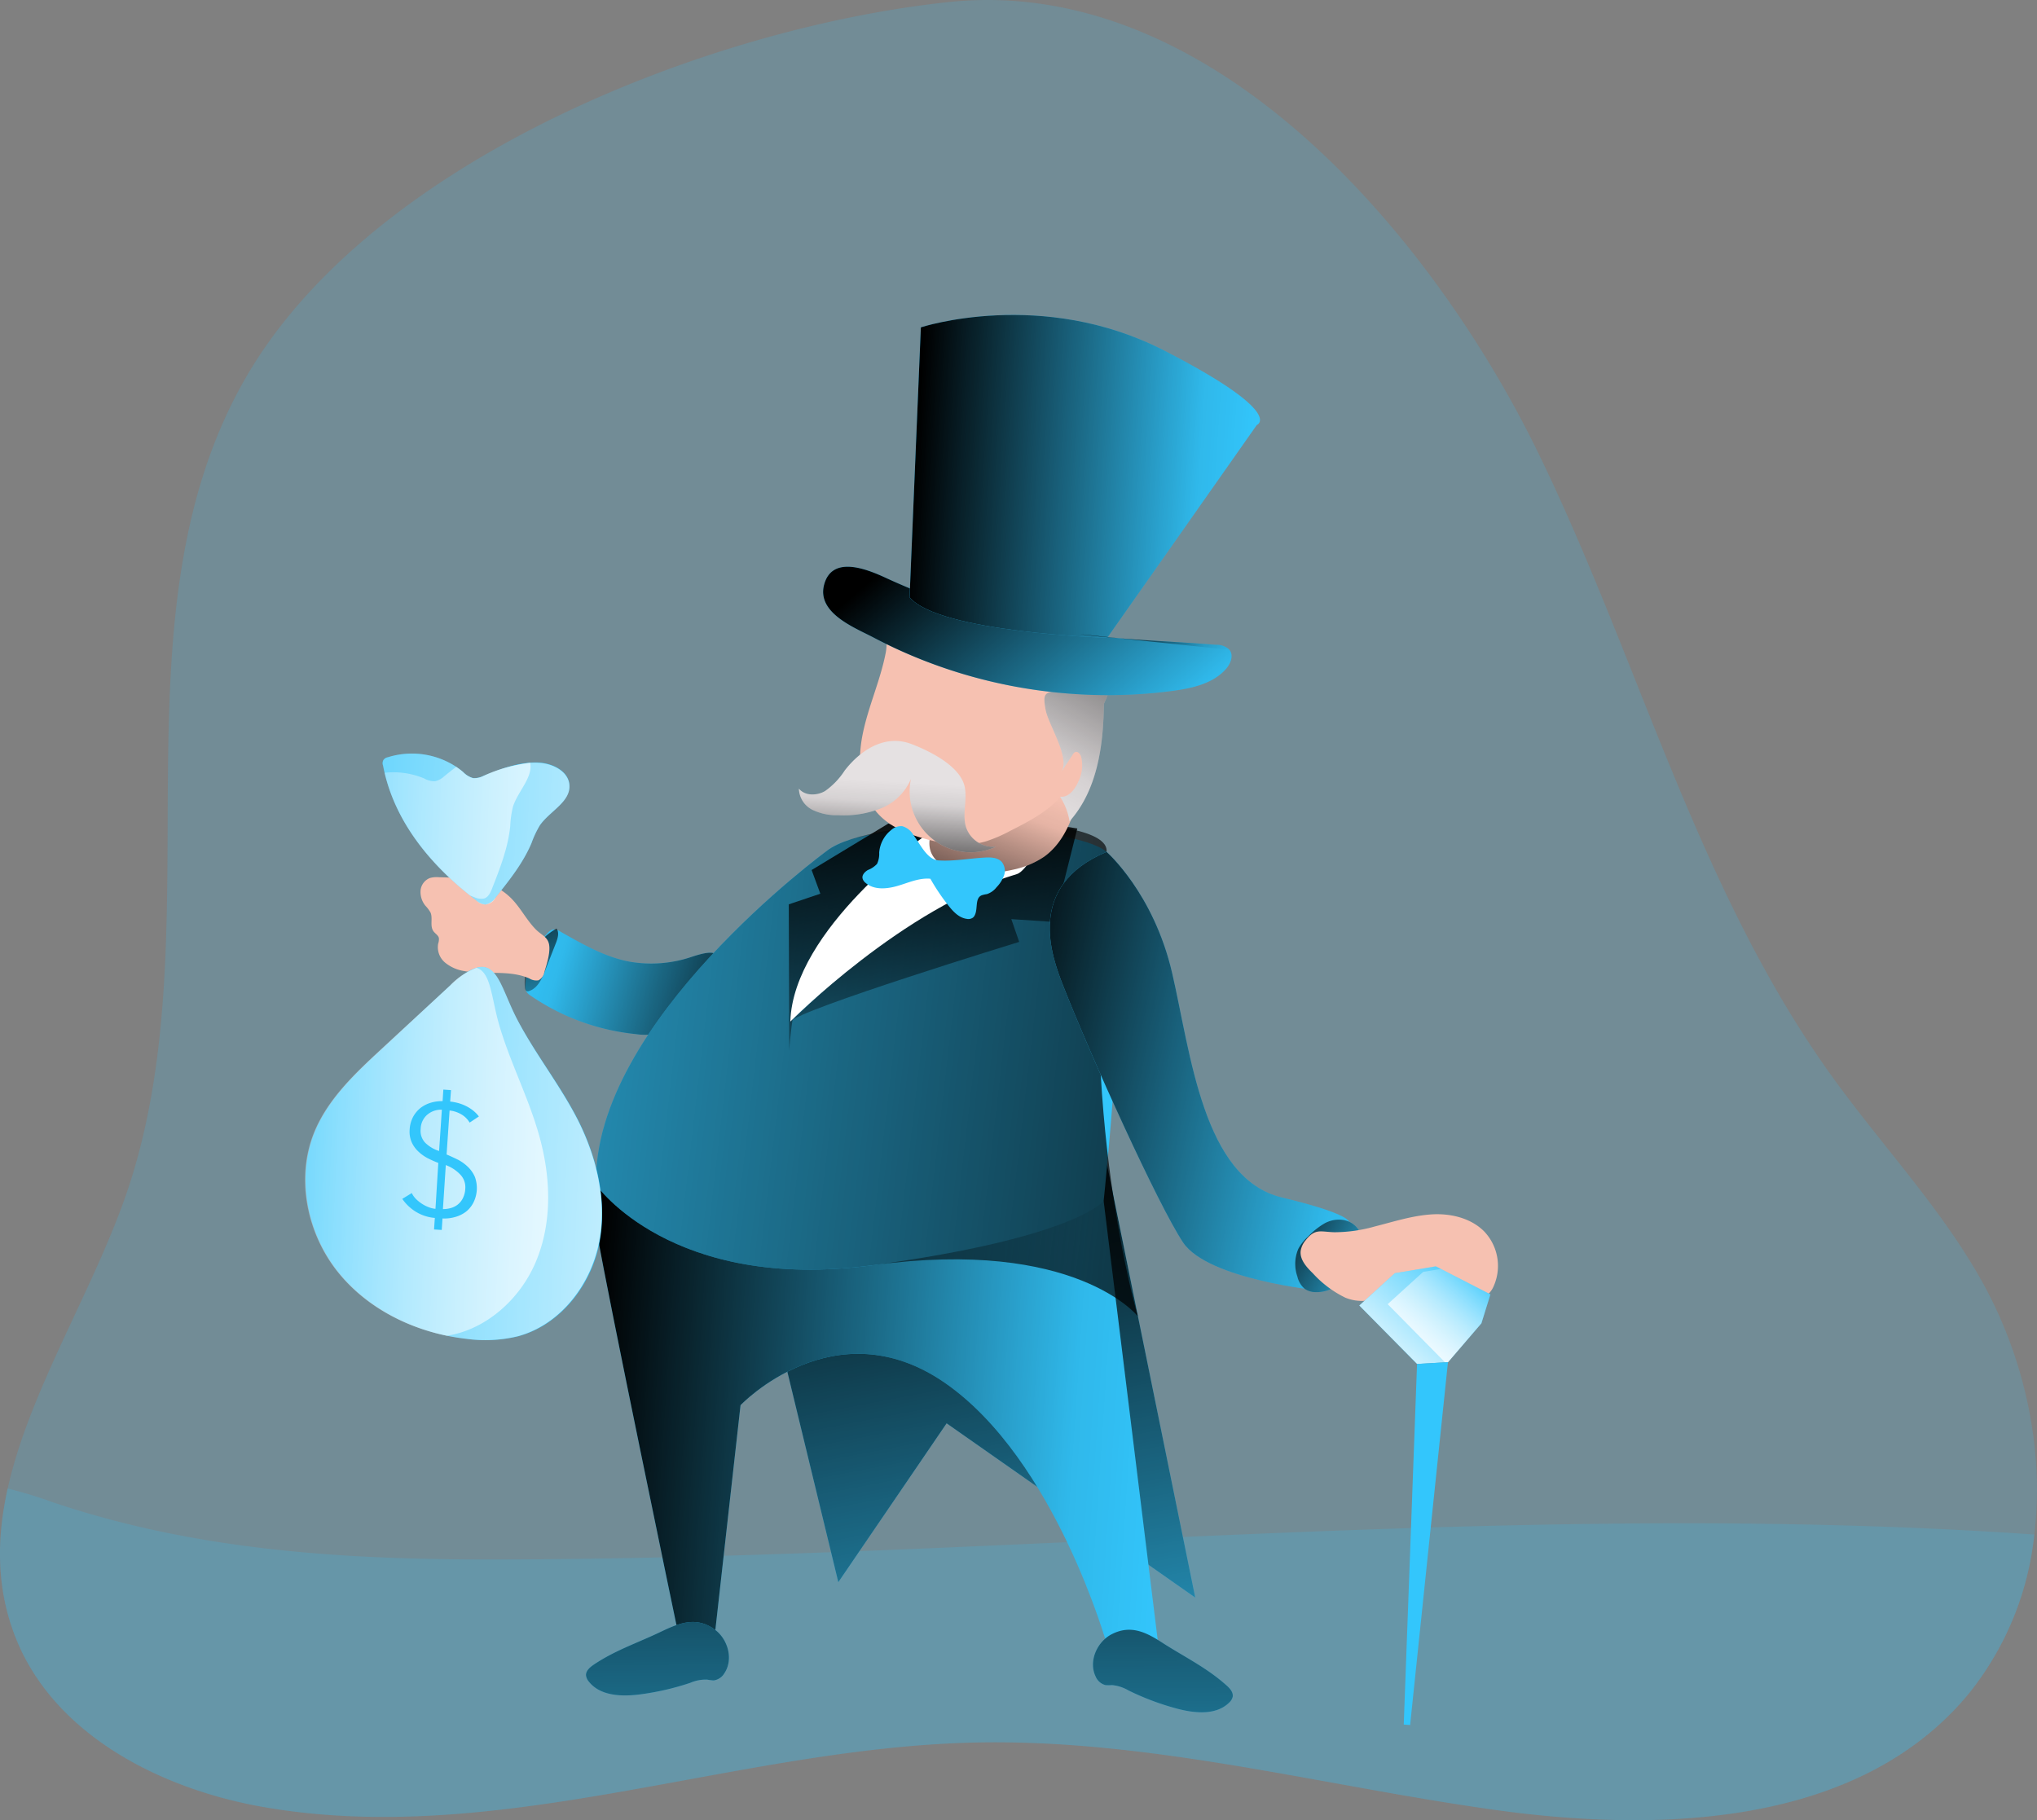
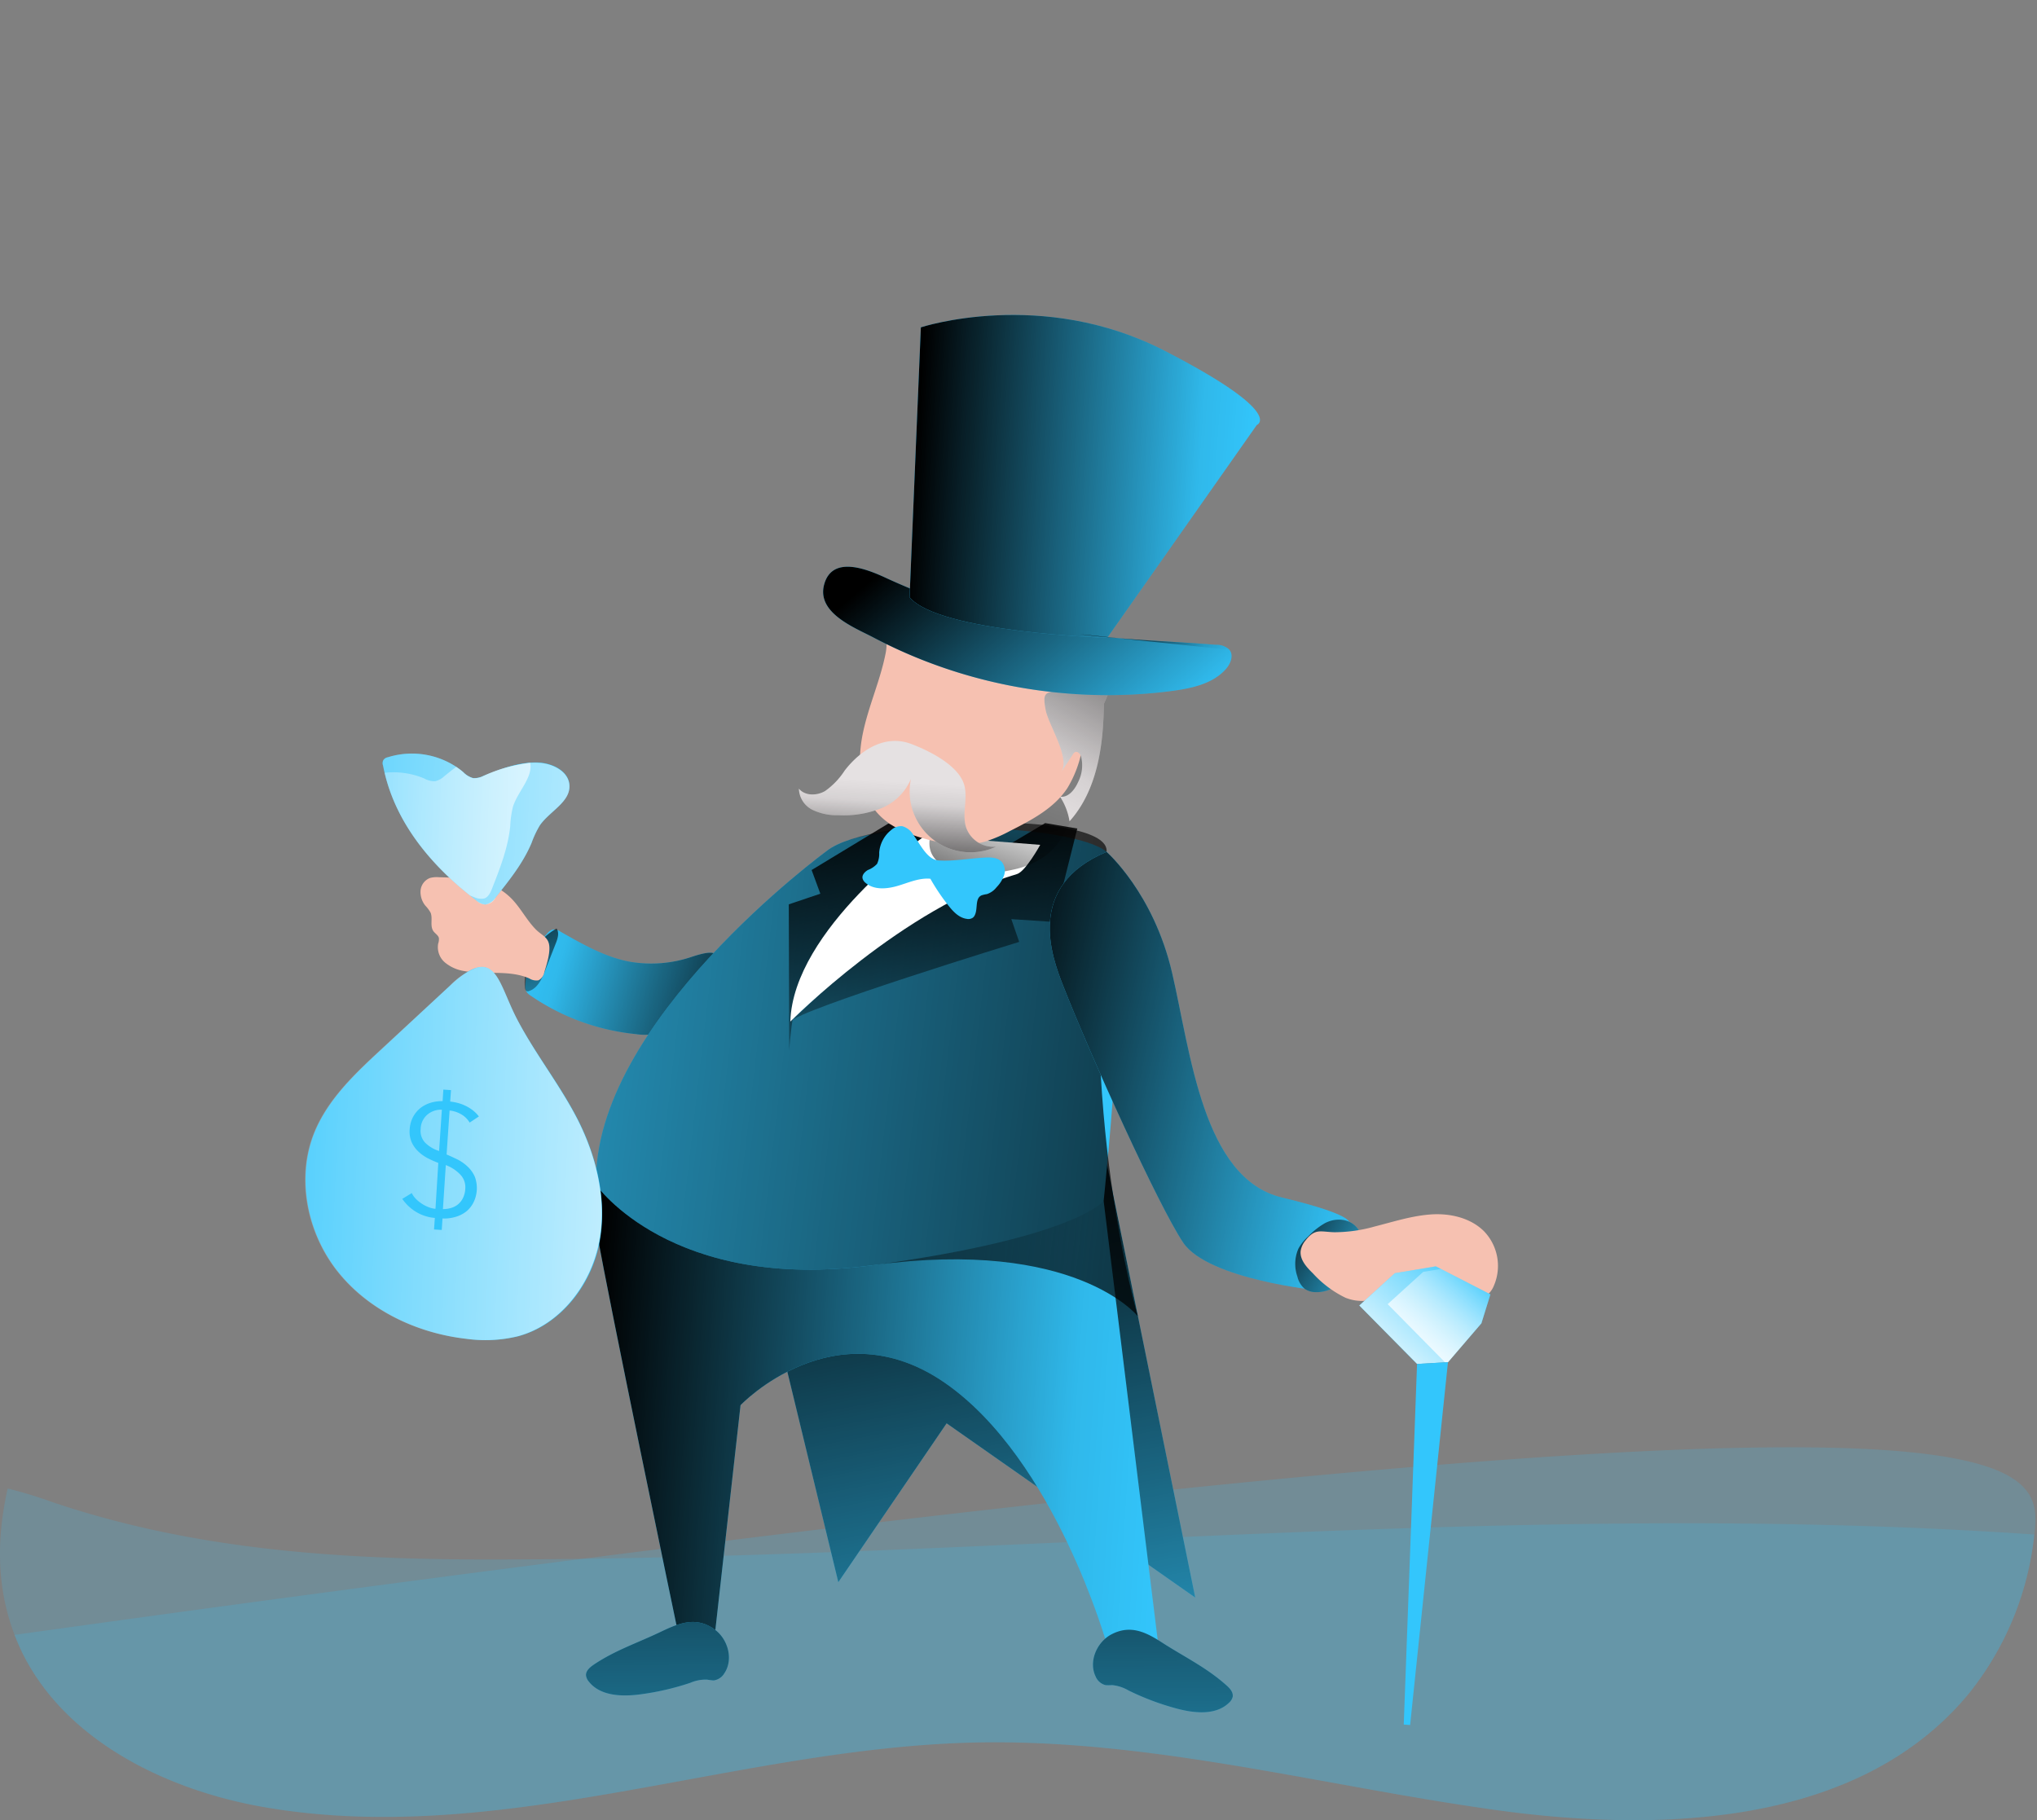
<svg xmlns="http://www.w3.org/2000/svg" xmlns:xlink="http://www.w3.org/1999/xlink" id="Layer_1" data-name="Layer 1" viewBox="0 0 382.82 342.13">
  <rect x="0" y="0" width="382.82" height="342.13" fill="#808080" stroke="none" />
  <defs>
    <linearGradient id="linear-gradient" x1="29.07" y1="292.71" x2="-20.54" y2="281.63" gradientTransform="translate(149.02 -96.73) rotate(3.84)" gradientUnits="userSpaceOnUse">
      <stop offset="0.01" />
      <stop offset="0.83" stop-opacity="0.07" />
      <stop offset="1" stop-opacity="0" />
    </linearGradient>
    <linearGradient id="linear-gradient-2" x1="-24.41" y1="267.83" x2="-5.79" y2="302.03" xlink:href="#linear-gradient" />
    <linearGradient id="linear-gradient-3" x1="55.7" y1="301.83" x2="99.53" y2="470.41" gradientTransform="translate(136.62 -101.2) rotate(3.84)" xlink:href="#linear-gradient" />
    <linearGradient id="linear-gradient-4" x1="-2.6" y1="363.12" x2="108.43" y2="363.12" xlink:href="#linear-gradient" />
    <linearGradient id="linear-gradient-5" x1="179.32" y1="301.55" x2="-116.03" y2="287.33" xlink:href="#linear-gradient" />
    <linearGradient id="linear-gradient-6" x1="51.82" y1="251.1" x2="66.15" y2="306.23" xlink:href="#linear-gradient" />
    <linearGradient id="linear-gradient-7" x1="35.51" y1="247.21" x2="55.37" y2="323.58" xlink:href="#linear-gradient" />
    <linearGradient id="linear-gradient-8" x1="9.95" y1="350.17" x2="21.03" y2="497.56" xlink:href="#linear-gradient" />
    <linearGradient id="linear-gradient-9" x1="104.6" y1="343.05" x2="115.68" y2="490.45" xlink:href="#linear-gradient" />
    <linearGradient id="linear-gradient-10" x1="191.59" y1="184.65" x2="203.63" y2="151.17" gradientTransform="matrix(1, 0, 0, 1, 0, 0)" xlink:href="#linear-gradient" />
    <linearGradient id="linear-gradient-11" x1="236.04" y1="103.54" x2="205.7" y2="157" gradientTransform="matrix(1, 0, 0, 1, 0, 0)" xlink:href="#linear-gradient" />
    <linearGradient id="linear-gradient-12" x1="52.6" y1="195.87" x2="99.49" y2="244.03" xlink:href="#linear-gradient" />
    <linearGradient id="linear-gradient-13" x1="80.95" y1="215.98" x2="109.18" y2="215.98" xlink:href="#linear-gradient" />
    <linearGradient id="linear-gradient-14" x1="47.26" y1="186.09" x2="112.02" y2="186.09" xlink:href="#linear-gradient" />
    <linearGradient id="linear-gradient-15" x1="180.02" y1="174.77" x2="181.46" y2="151.41" gradientTransform="matrix(1, 0, 0, 1, 0, 0)" xlink:href="#linear-gradient" />
    <linearGradient id="linear-gradient-16" x1="65.05" y1="289.8" x2="152.23" y2="301.36" xlink:href="#linear-gradient" />
    <linearGradient id="linear-gradient-17" x1="121.76" y1="323.11" x2="149.69" y2="335.15" xlink:href="#linear-gradient" />
    <linearGradient id="linear-gradient-18" x1="162.46" y1="326.88" x2="144.52" y2="350.36" gradientTransform="translate(136.62 -101.2) rotate(3.84)" gradientUnits="userSpaceOnUse">
      <stop offset="0.02" stop-color="#fff" stop-opacity="0" />
      <stop offset="0.39" stop-color="#fff" stop-opacity="0.39" />
      <stop offset="1" stop-color="#fff" />
    </linearGradient>
    <linearGradient id="linear-gradient-19" x1="163.58" y1="328.58" x2="149.15" y2="347.48" xlink:href="#linear-gradient-18" />
    <linearGradient id="linear-gradient-20" x1="-80.11" y1="321.77" x2="34.78" y2="318.88" gradientTransform="translate(149.02 -96.73) rotate(3.84)" xlink:href="#linear-gradient-18" />
    <linearGradient id="linear-gradient-21" x1="-76.03" y1="321.51" x2="17.96" y2="319.14" gradientTransform="translate(149.02 -96.73) rotate(3.84)" xlink:href="#linear-gradient-18" />
    <linearGradient id="linear-gradient-22" x1="-81.64" y1="261.12" x2="33.25" y2="258.23" gradientTransform="translate(149.02 -96.73) rotate(3.84)" xlink:href="#linear-gradient-18" />
    <linearGradient id="linear-gradient-23" x1="-73.64" y1="260.8" x2="15.51" y2="258.55" gradientTransform="translate(149.02 -96.73) rotate(3.84)" xlink:href="#linear-gradient-18" />
  </defs>
  <title>Banker</title>
-   <path d="M394.72,292.9a57.2,57.2,0,0,1-12.32,29.91c-20.46,24.83-57.76,26.3-89.61,21.77C260.34,340,228.21,331.26,195.45,332c-44.58,1.05-88.67,19.61-132.66,12.27C42.92,341,22.28,330.6,15.13,311.76c-3.46-9.12-3.34-18.3-1.29-27.51,4.06-18.2,15.66-36.52,22.07-54.71,17.41-49.47-3.54-108.78,22.73-154.17,23.61-40.81,86.78-65.7,132-70.51,49.76-5.29,91,44.19,110.63,84.29,19.08,39,30,82.28,55.35,117.53,9.19,12.8,20.17,24.36,27.94,38.07C392.76,259.16,396.67,276.63,394.72,292.9Z" transform="translate(-12.4 -4.47)" fill="#33c6fc" opacity="0.18" style="isolation:isolate" />
+   <path d="M394.72,292.9a57.2,57.2,0,0,1-12.32,29.91c-20.46,24.83-57.76,26.3-89.61,21.77C260.34,340,228.21,331.26,195.45,332c-44.58,1.05-88.67,19.61-132.66,12.27C42.92,341,22.28,330.6,15.13,311.76C392.76,259.16,396.67,276.63,394.72,292.9Z" transform="translate(-12.4 -4.47)" fill="#33c6fc" opacity="0.18" style="isolation:isolate" />
  <path d="M394.72,292.9a57.2,57.2,0,0,1-12.32,29.91c-20.46,24.83-57.76,26.3-89.61,21.77C260.34,340,228.21,331.26,195.45,332c-44.58,1.05-88.67,19.61-132.66,12.27C42.92,341,22.28,330.6,15.13,311.76c-3.46-9.12-3.34-18.3-1.29-27.51a79.85,79.85,0,0,1,8.21,2.49c26.9,9.13,54.7,10.88,82.93,10.85C201.6,297.49,298.6,286.23,394.72,292.9Z" transform="translate(-12.4 -4.47)" fill="#33c6fc" opacity="0.18" style="isolation:isolate" />
  <path d="M130.79,185.24c-4.66-.85-8.86-3.28-13-5.62a2.27,2.27,0,0,0-1.51-.44,2.19,2.19,0,0,0-1,.71,15.33,15.33,0,0,0-4.15,9.73,2.36,2.36,0,0,0,.17,1.18,2.42,2.42,0,0,0,.85.83,42.47,42.47,0,0,0,19.74,7.21,11.15,11.15,0,0,0,5.08-.39c2-.76,3.44-2.43,4.82-4a29.43,29.43,0,0,0,4.25-5.88c2.67-5.33,1-5.78-3.56-4.28A23.7,23.7,0,0,1,130.79,185.24Z" transform="translate(-12.4 -4.47)" fill="#33c6fc" />
  <path d="M130.79,185.24c-4.66-.85-8.86-3.28-13-5.62a2.27,2.27,0,0,0-1.51-.44,2.19,2.19,0,0,0-1,.71,15.33,15.33,0,0,0-4.15,9.73,2.36,2.36,0,0,0,.17,1.18,2.42,2.42,0,0,0,.85.83,42.47,42.47,0,0,0,19.74,7.21,11.15,11.15,0,0,0,5.08-.39c2-.76,3.44-2.43,4.82-4a29.43,29.43,0,0,0,4.25-5.88c2.67-5.33,1-5.78-3.56-4.28A23.7,23.7,0,0,1,130.79,185.24Z" transform="translate(-12.4 -4.47)" fill="url(#linear-gradient)" />
  <path d="M117,179c.55.8.21,1.88-.15,2.79l-2,5.11c-.61,1.57-1.41,3.31-3,3.84a.7.7,0,0,1-.4.05c-.3-.08-.4-.46-.42-.78A11.62,11.62,0,0,1,117,179Z" transform="translate(-12.4 -4.47)" fill="url(#linear-gradient-2)" />
  <polygon points="147.72 256.81 157.55 297.38 177.9 267.53 224.62 300.27 207.68 217.07 147.72 256.81" fill="#33c6fc" />
  <polygon points="147.72 256.81 157.55 297.38 177.9 267.53 224.62 300.27 207.68 217.07 147.72 256.81" fill="url(#linear-gradient-3)" />
  <path d="M127.73,221.13s-4.71,5.48-3,15.73,14.87,73.41,14.87,73.41l7.14,1.45,4.83-43.13S169.24,250,190,264.41s30.48,49.36,30.48,49.36l9.64.16-10.31-83.72Z" transform="translate(-12.4 -4.47)" fill="#33c6fc" />
  <path d="M127.73,221.13s-4.71,5.48-3,15.73,14.87,73.41,14.87,73.41l7.14,1.45,4.83-43.13S169.24,250,190,264.41s30.48,49.36,30.48,49.36l9.64.16-10.31-83.72Z" transform="translate(-12.4 -4.47)" fill="url(#linear-gradient-4)" />
  <path d="M167.74,164.44s-44.16,32.27-43.31,62.74c0,0,14.09,20.26,52.09,15.09s43.29-12.06,43.29-12.06,6.47-60.4.55-65.62S175.92,157.74,167.74,164.44Z" transform="translate(-12.4 -4.47)" fill="#33c6fc" />
  <path d="M167.74,164.44s-44.16,32.27-43.31,62.74c0,0,14.09,20.26,52.09,15.09s49.72,9.61,49.72,9.61-11.42-38.42-5.88-87.29C221.24,156.74,175.92,157.74,167.74,164.44Z" transform="translate(-12.4 -4.47)" fill="url(#linear-gradient-5)" />
  <path d="M214.86,160.2l-4.4,17.56-8-.53,1.48,4.28s-41.73,12.81-43,15l25.76-24.17,22.12-13.16Z" transform="translate(-12.4 -4.47)" fill="url(#linear-gradient-6)" />
  <path d="M179.36,159.26,164.93,168l1.64,4.45-5.93,2,.08,27.52s.75-13.63,4.77-18.35,20.73-22,20.73-22Z" transform="translate(-12.4 -4.47)" fill="url(#linear-gradient-7)" />
  <path d="M186.22,161.57s-24.77,17.57-25.29,34.91c0,0,21.4-21.57,42.57-27.71,1.64-.48,4.39-5.5,4.39-5.5Z" transform="translate(-12.4 -4.47)" fill="#fff" />
  <path d="M124,317.35c-.72.49-1.5,1.14-1.47,2a2.18,2.18,0,0,0,.53,1.19c2.1,2.68,6.07,2.85,9.45,2.43a50.2,50.2,0,0,0,9.6-2.19,7.36,7.36,0,0,1,3.18-.61,8.88,8.88,0,0,0,1.25.15,2.76,2.76,0,0,0,2-1.36c1.73-2.58.68-6.41-1.85-8.23-3.49-2.52-6.74-1.15-10.1.45C132.34,313.23,128,314.65,124,317.35Z" transform="translate(-12.4 -4.47)" fill="#33c6fc" />
  <path d="M242.87,321.23c.65.57,1.34,1.32,1.19,2.18a2.16,2.16,0,0,1-.68,1.1c-2.44,2.38-6.4,2-9.69,1.14a49.67,49.67,0,0,1-9.22-3.45,7.55,7.55,0,0,0-3.08-1,7.46,7.46,0,0,1-1.25,0,2.76,2.76,0,0,1-1.83-1.61c-1.36-2.79.19-6.45,2.94-7.91,3.8-2,6.83-.24,9.95,1.79C235.19,316,239.26,318,242.87,321.23Z" transform="translate(-12.4 -4.47)" fill="#33c6fc" />
  <path d="M124,317.35c-.72.49-1.5,1.14-1.47,2a2.18,2.18,0,0,0,.53,1.19c2.1,2.68,6.07,2.85,9.45,2.43a50.2,50.2,0,0,0,9.6-2.19,7.36,7.36,0,0,1,3.18-.61,8.88,8.88,0,0,0,1.25.15,2.76,2.76,0,0,0,2-1.36c1.73-2.58.68-6.41-1.85-8.23-3.49-2.52-6.74-1.15-10.1.45C132.34,313.23,128,314.65,124,317.35Z" transform="translate(-12.4 -4.47)" fill="url(#linear-gradient-8)" />
  <path d="M242.87,321.23c.65.57,1.34,1.32,1.19,2.18a2.16,2.16,0,0,1-.68,1.1c-2.44,2.38-6.4,2-9.69,1.14a49.67,49.67,0,0,1-9.22-3.45,7.55,7.55,0,0,0-3.08-1,7.46,7.46,0,0,1-1.25,0,2.76,2.76,0,0,1-1.83-1.61c-1.36-2.79.19-6.45,2.94-7.91,3.8-2,6.83-.24,9.95,1.79C235.19,316,239.26,318,242.87,321.23Z" transform="translate(-12.4 -4.47)" fill="url(#linear-gradient-9)" />
-   <path d="M202.79,167.93a16.39,16.39,0,0,0,5.83-2.43c4-2.86,5.71-7.93,6.73-12.74.46-2.23.84-4.47,1.11-6.73.24-2,.26-4.35-1.32-5.57s-13.6,6.67-15.32,7.75c-4,2.52-8.06,5.24-10.71,9.28C182.16,168.12,194.51,169.88,202.79,167.93Z" transform="translate(-12.4 -4.47)" fill="#f6c1b1" />
  <path d="M202.79,167.93a16.39,16.39,0,0,0,5.83-2.43c4-2.86,5.71-7.93,6.73-12.74.46-2.23.84-4.47,1.11-6.73.24-2,.26-4.35-1.32-5.57s-13.6,6.67-15.32,7.75c-4,2.52-8.06,5.24-10.71,9.28C182.16,168.12,194.51,169.88,202.79,167.93Z" transform="translate(-12.4 -4.47)" fill="url(#linear-gradient-10)" />
  <path d="M178.86,127.15c-1,5.2-3.28,10.1-4.33,15.3s-.69,11.13,2.91,15c2.26,2.45,5.48,3.76,8.68,4.65,3.8,1.06,7.89,1.61,11.66.48a27.32,27.32,0,0,0,4.41-1.91c4.07-2.06,8.32-4.27,10.82-8.09a21.54,21.54,0,0,0,2.6-6.57,36.17,36.17,0,0,0,1.11-12.84,3.86,3.86,0,0,0-.5-1.71,4.17,4.17,0,0,0-1.33-1.1l-9-5.57a33.06,33.06,0,0,0-6-3.14,25.53,25.53,0,0,0-6.83-1.22c-3.61-.24-7.78-.49-11.33.34S179.41,124.34,178.86,127.15Z" transform="translate(-12.4 -4.47)" fill="#f6c1b1" />
  <path d="M211.85,149.59l2.19-3.34a1,1,0,0,1,.38-.4c.48-.25,1,.32,1.16.84a6.91,6.91,0,0,1-.58,4.81c-.63,1.42-1.85,2.94-3.39,2.71a11.81,11.81,0,0,1,1.79,4.64c5.21-5.82,6.37-14.19,6.45-22,0-.21.84-1.77.7-1.93a.87.87,0,0,0-.38-.23c-2.54-.93-6.21-.25-8.93-.26s-2.84.72-2.32,3.5S213.59,146.93,211.85,149.59Z" transform="translate(-12.4 -4.47)" fill="#e5e1e2" />
  <path d="M211.85,149.59l2.19-3.34a1,1,0,0,1,.38-.4c.48-.25,1,.32,1.16.84a6.91,6.91,0,0,1-.58,4.81c-.63,1.42-1.85,2.94-3.39,2.71a11.81,11.81,0,0,1,1.79,4.64c5.21-5.82,6.37-14.19,6.45-22,0-.21.84-1.77.7-1.93a.87.87,0,0,0-.38-.23c-2.54-.93-6.21-.25-8.93-.26s-2.84.72-2.32,3.5S213.59,146.93,211.85,149.59Z" transform="translate(-12.4 -4.47)" fill="url(#linear-gradient-11)" />
  <path d="M232.9,134.31c3.62-.5,7.49-1.36,9.9-4.1.88-1,1.49-2.57.65-3.61a3.42,3.42,0,0,0-2.53-.93c-8.52-.69-17.09-.89-25.56-2A127,127,0,0,1,178.69,113c-3.52-1.61-9.94-4.15-11.41,1.37-1.4,5.26,5.56,8,9.15,9.86a94.24,94.24,0,0,0,35.33,10.48A93.43,93.43,0,0,0,232.9,134.31Z" transform="translate(-12.4 -4.47)" fill="#33c6fc" />
  <path d="M232.9,134.31c3.62-.5,7.49-1.36,9.9-4.1.88-1,1.49-2.57.65-3.61a3.42,3.42,0,0,0-2.53-.93c-8.52-.69-17.09-.89-25.56-2A127,127,0,0,1,178.69,113c-3.52-1.61-9.94-4.15-11.41,1.37-1.4,5.26,5.56,8,9.15,9.86a94.24,94.24,0,0,0,35.33,10.48A93.43,93.43,0,0,0,232.9,134.31Z" transform="translate(-12.4 -4.47)" fill="url(#linear-gradient-12)" />
  <path d="M183.34,116.72,185.46,66s22.71-7.48,45.73,4.36,17.4,14,17.4,14l-28.11,40S188.76,123.35,183.34,116.72Z" transform="translate(-12.4 -4.47)" fill="#33c6fc" />
  <path d="M243.45,126.6a3.42,3.42,0,0,0-2.53-.93c-8.52-.69-17.09-.89-25.56-2" transform="translate(-12.4 -4.47)" fill="url(#linear-gradient-13)" />
  <path d="M183.34,116.72,185.46,66s22.71-7.48,45.73,4.36,17.4,14,17.4,14l-28.11,40S188.76,123.35,183.34,116.72Z" transform="translate(-12.4 -4.47)" fill="url(#linear-gradient-14)" />
  <path d="M171.15,149.29a14,14,0,0,1-3.69,3.86c-1.55.91-3.79.94-4.92-.45a4.57,4.57,0,0,0,2.57,4,10.57,10.57,0,0,0,4.85,1,19.05,19.05,0,0,0,8-1.29,10.25,10.25,0,0,0,5.64-5.54,11.44,11.44,0,0,0,16,12.74,5.42,5.42,0,0,1-5.63-3.6c-.82-2.53.34-5.34-.33-7.9-1-3.77-6.6-6.52-10-7.81C178.67,142.43,174.08,145.5,171.15,149.29Z" transform="translate(-12.4 -4.47)" fill="#e5e1e2" />
  <path d="M171.15,149.29a14,14,0,0,1-3.69,3.86c-1.55.91-3.79.94-4.92-.45a4.57,4.57,0,0,0,2.57,4,10.57,10.57,0,0,0,4.85,1,19.05,19.05,0,0,0,8-1.29,10.25,10.25,0,0,0,5.64-5.54,11.44,11.44,0,0,0,16,12.74,5.42,5.42,0,0,1-5.63-3.6c-.82-2.53.34-5.34-.33-7.9-1-3.77-6.6-6.52-10-7.81C178.67,142.43,174.08,145.5,171.15,149.29Z" transform="translate(-12.4 -4.47)" fill="url(#linear-gradient-15)" />
  <path d="M220.36,164.59s8.81,7.67,12.31,22.71,5.77,38.69,20.66,42.26,12.53,5,12.53,5l-5.34,12.51S239.41,245,234.74,238s-17.36-35-22.51-48.18C210,184.17,205.12,171,220.36,164.59Z" transform="translate(-12.4 -4.47)" fill="#33c6fc" />
  <path d="M220.36,164.59s8.81,7.67,12.31,22.71,5.77,38.69,20.66,42.26,12.53,5,12.53,5l-5.34,12.51S239.41,245,234.74,238s-17.36-35-22.51-48.18C210,184.17,205.12,171,220.36,164.59Z" transform="translate(-12.4 -4.47)" fill="url(#linear-gradient-16)" />
  <path d="M261.39,234.38a13.86,13.86,0,0,0-3.16,2.51,9,9,0,0,0-1.81,2.26,7.17,7.17,0,0,0-.2,5.26,4.27,4.27,0,0,0,1.39,2.32,3.61,3.61,0,0,0,2,.61c3,.13,5.63-2,7.25-4.5a8.37,8.37,0,0,0,1.54-5.06C268.09,234.09,264.43,232.79,261.39,234.38Z" transform="translate(-12.4 -4.47)" fill="#33c6fc" />
  <path d="M261.39,234.38a13.86,13.86,0,0,0-3.16,2.51,9,9,0,0,0-1.81,2.26,7.17,7.17,0,0,0-.2,5.26,4.27,4.27,0,0,0,1.39,2.32,3.61,3.61,0,0,0,2,.61c3,.13,5.63-2,7.25-4.5a8.37,8.37,0,0,0,1.54-5.06C268.09,234.09,264.43,232.79,261.39,234.38Z" transform="translate(-12.4 -4.47)" fill="url(#linear-gradient-17)" />
  <path d="M270.76,235c3.48-.88,6.92-2,10.5-2.26s7.42.59,10,3.12a9.39,9.39,0,0,1,1.89,10.27,4.52,4.52,0,0,1-1.56,2,5.93,5.93,0,0,1-3.47.56l-7.43-.32a1.91,1.91,0,0,1-1.08-.26c-.7-.49-.47-1.56-.63-2.41a2.4,2.4,0,0,0-2.54-1.85c-1.83.22-2.67,2.35-4,3.64-1.85,1.77-4.84,1.86-7.21.89a20.17,20.17,0,0,1-6.11-4.59c-1.18-1.15-2.46-2.55-2.28-4.2a4.1,4.1,0,0,1,.94-2c1.79-2.29,2.81-1.58,5.38-1.51A27.85,27.85,0,0,0,270.76,235Z" transform="translate(-12.4 -4.47)" fill="#f6c1b1" />
  <polygon points="262.14 239.31 255.46 245.38 266.31 256.37 272.12 256.03 278.41 248.73 280.1 243.29 269.83 238.02 262.14 239.31" fill="#33c6fc" />
  <polygon points="280.1 243.29 278.4 248.73 272.13 256.03 271.58 256.07 266.31 256.36 255.46 245.38 262.14 239.31 269.83 238.01 270.79 238.51 280.1 243.29" fill="url(#linear-gradient-18)" />
  <polygon points="280.1 243.29 278.4 248.73 272.13 256.03 271.58 256.07 260.79 245.13 267.47 239.06 270.79 238.51 280.1 243.29" fill="url(#linear-gradient-19)" />
  <polygon points="266.31 256.37 263.81 324.15 265.01 324.23 272.12 256.03 266.31 256.37" fill="#33c6fc" />
  <path d="M184.05,161.4a3.54,3.54,0,0,0-2.08-1.64,2.78,2.78,0,0,0-2.05.69,6,6,0,0,0-2.29,4.27,4.44,4.44,0,0,1-.4,2.12,4.57,4.57,0,0,1-1.71,1.15c-.61.34-1.2,1-1,1.64a1.52,1.52,0,0,0,.53.77c1.6,1.39,4,1.18,6.05.58s4.05-1.54,6.15-1.34a38.53,38.53,0,0,0,3.36,5c.91,1.16,2,2.34,3.47,2.54a1.48,1.48,0,0,0,1.15-.22,1.24,1.24,0,0,0,.35-.44c.64-1.23,0-3.19,1.29-3.76a5.31,5.31,0,0,1,1-.23,3.8,3.8,0,0,0,1.81-1.29,6.22,6.22,0,0,0,1.42-2.25,2.67,2.67,0,0,0-.44-2.52c-.81-.88-2.18-.88-3.38-.8-2.76.16-5.78.72-8.54.52C186.64,166.06,185.26,163,184.05,161.4Z" transform="translate(-12.4 -4.47)" fill="#33c6fc" />
  <path d="M107.84,172.73c-3.43-3-8.39-3.26-13-3.38a4.68,4.68,0,0,0-1.67.16,2.78,2.78,0,0,0-1.73,2.33,4.07,4.07,0,0,0,.89,2.85,6.53,6.53,0,0,1,1,1.34c.43,1.09-.16,2.46.5,3.43.33.5,1,.82,1.06,1.4a2.72,2.72,0,0,1-.15,1,3.78,3.78,0,0,0,1.33,3.56A7.47,7.47,0,0,0,99.7,187c4,.72,8.42-.28,12.18,1.38a2.46,2.46,0,0,0,1.71.35,2.13,2.13,0,0,0,1.1-1.52c.44-1.44,1.25-3.89.86-5.4-.33-1.28-1.45-1.63-2.45-2.64C111.14,177.18,110,174.57,107.84,172.73Z" transform="translate(-12.4 -4.47)" fill="#f6c1b1" />
  <path d="M121,214.9c3.64,7.2,5.6,15.53,4,23.43s-7.39,15.2-15.18,17.3a25.93,25.93,0,0,1-9.7.49c-9.22-1.05-18.27-5.28-24.1-12.5s-8-17.56-4.56-26.17c2.56-6.36,7.75-11.23,12.79-15.88L97,189.71c8.57-7.91,8.8-.93,12.58,6.34C113,202.56,117.64,208.34,121,214.9Z" transform="translate(-12.4 -4.47)" fill="#33c6fc" />
  <path d="M124.91,238.33c-1.66,7.91-7.38,15.19-15.18,17.3a26.14,26.14,0,0,1-9.7.49c-1.22-.14-2.43-.33-3.64-.58-7.92-1.63-15.4-5.65-20.46-11.92-5.83-7.23-8-17.55-4.56-26.17,2.56-6.37,7.75-11.23,12.79-15.88L97,189.7a13.85,13.85,0,0,1,4.94-3.33c4-1.16,4.78,4.18,7.64,9.68,3.39,6.51,8,12.28,11.36,18.84C124.6,222.1,126.56,230.43,124.91,238.33Z" transform="translate(-12.4 -4.47)" fill="url(#linear-gradient-20)" />
-   <path d="M113.08,241.69c-2.94,6.95-9.29,12.69-16.69,13.85-7.92-1.63-15.4-5.65-20.46-11.92-5.83-7.23-8-17.55-4.56-26.17,2.56-6.37,7.75-11.23,12.79-15.88L97,189.7a13.85,13.85,0,0,1,4.94-3.33c2.76.84,2.78,5.63,4.31,10.87,2.06,7,5.51,13.61,7.48,20.68C115.93,225.7,116.24,234.25,113.08,241.69Z" transform="translate(-12.4 -4.47)" fill="url(#linear-gradient-21)" />
  <path d="M84.39,148.37a1.11,1.11,0,0,1,.89-1.56,15.1,15.1,0,0,1,14.17,2.77,4.12,4.12,0,0,0,1.84,1.12,3.56,3.56,0,0,0,1.93-.39c3.32-1.34,6.78-2.67,10.36-2.52,2.61.11,5.63,1.56,5.83,4.17.25,3.25-3.72,5-5.56,7.66a18.89,18.89,0,0,0-1.56,3.31c-1.59,3.77-4.17,7-6.73,10.2a2.84,2.84,0,0,1-1.94,1.35,2.77,2.77,0,0,1-1.7-.77C93.64,167.41,86.42,159,84.39,148.37Z" transform="translate(-12.4 -4.47)" fill="#33c6fc" />
  <path d="M113.84,159.62a18.85,18.85,0,0,0-1.55,3.31c-1.59,3.77-4.17,7-6.73,10.2a2.15,2.15,0,0,1-3.64.58c-.39-.3-.79-.6-1.17-.91-7.43-5.9-13.83-13.57-16.07-23.08-.11-.44-.2-.9-.29-1.35a1.49,1.49,0,0,1,.07-1.06,1.46,1.46,0,0,1,.82-.51,15.19,15.19,0,0,1,12.86,1.8c.45.31.89.63,1.31,1a4.26,4.26,0,0,0,1.83,1.13,3.69,3.69,0,0,0,1.94-.4,29.25,29.25,0,0,1,8.82-2.49,13.15,13.15,0,0,1,1.54,0c2.61.11,5.63,1.57,5.83,4.18C119.66,155.21,115.69,156.93,113.84,159.62Z" transform="translate(-12.4 -4.47)" fill="url(#linear-gradient-22)" />
  <path d="M108.8,156.11a18.46,18.46,0,0,0-.51,3.64c-.41,4.06-1.92,7.92-3.41,11.72-.3.76-.69,1.61-1.46,1.87a2.89,2.89,0,0,1-1.86-.23l-.81-.31c-7.43-5.9-13.83-13.57-16.07-23.08a15,15,0,0,1,7.4,1.05,4,4,0,0,0,2.09.54,3.74,3.74,0,0,0,1.74-.95c.73-.59,1.47-1.19,2.23-1.76.45.31.89.63,1.31,1a4.26,4.26,0,0,0,1.83,1.13,3.69,3.69,0,0,0,1.94-.4,29.25,29.25,0,0,1,8.82-2.49C112.59,150.6,109.7,153.23,108.8,156.11Z" transform="translate(-12.4 -4.47)" fill="url(#linear-gradient-23)" />
  <path d="M94.77,223.05a19.34,19.34,0,0,1-2-.89A7.66,7.66,0,0,1,91,220.89a5.46,5.46,0,0,1-1.24-1.75,5,5,0,0,1-.37-2.4,5.8,5.8,0,0,1,.62-2.3,5.57,5.57,0,0,1,1.38-1.69,6.05,6.05,0,0,1,1.93-1,7.35,7.35,0,0,1,2.26-.31l.14-2.17,1.44.1L97,211.52a9.93,9.93,0,0,1,1.47.27,8,8,0,0,1,1.48.56,7.51,7.51,0,0,1,1.34.84,6.25,6.25,0,0,1,1.11,1.13l-1.74,1.15a4.39,4.39,0,0,0-1.66-1.6,5.47,5.47,0,0,0-2.11-.67l-.56,8.27c.74.31,1.47.65,2.18,1a8.13,8.13,0,0,1,1.87,1.37,5.81,5.81,0,0,1,1.27,1.85,6.11,6.11,0,0,1-.27,4.8A5.23,5.23,0,0,1,100,232.2a6,6,0,0,1-2,1,7.27,7.27,0,0,1-2.44.29l-.14,2.16-1.45-.09.15-2.17a8.07,8.07,0,0,1-3.59-1.17A8.58,8.58,0,0,1,88,229.81l1.79-1.09a4.05,4.05,0,0,0,.92,1.24,7.16,7.16,0,0,0,1.19.9,6.56,6.56,0,0,0,1.24.58,4.39,4.39,0,0,0,1.1.24Zm.67-10a4,4,0,0,0-2.72.92,3.61,3.61,0,0,0-1.26,2.68,3.23,3.23,0,0,0,.85,2.61,6.52,6.52,0,0,0,2.61,1.55Zm.2,18.68a5.21,5.21,0,0,0,1.38-.17,3.76,3.76,0,0,0,1.33-.62,3.55,3.55,0,0,0,1-1.18,4.38,4.38,0,0,0,.49-1.86,3.4,3.4,0,0,0-.94-2.66,7.2,7.2,0,0,0-2.72-1.78Z" transform="translate(-12.4 -4.47)" fill="#33c6fc" />
</svg>